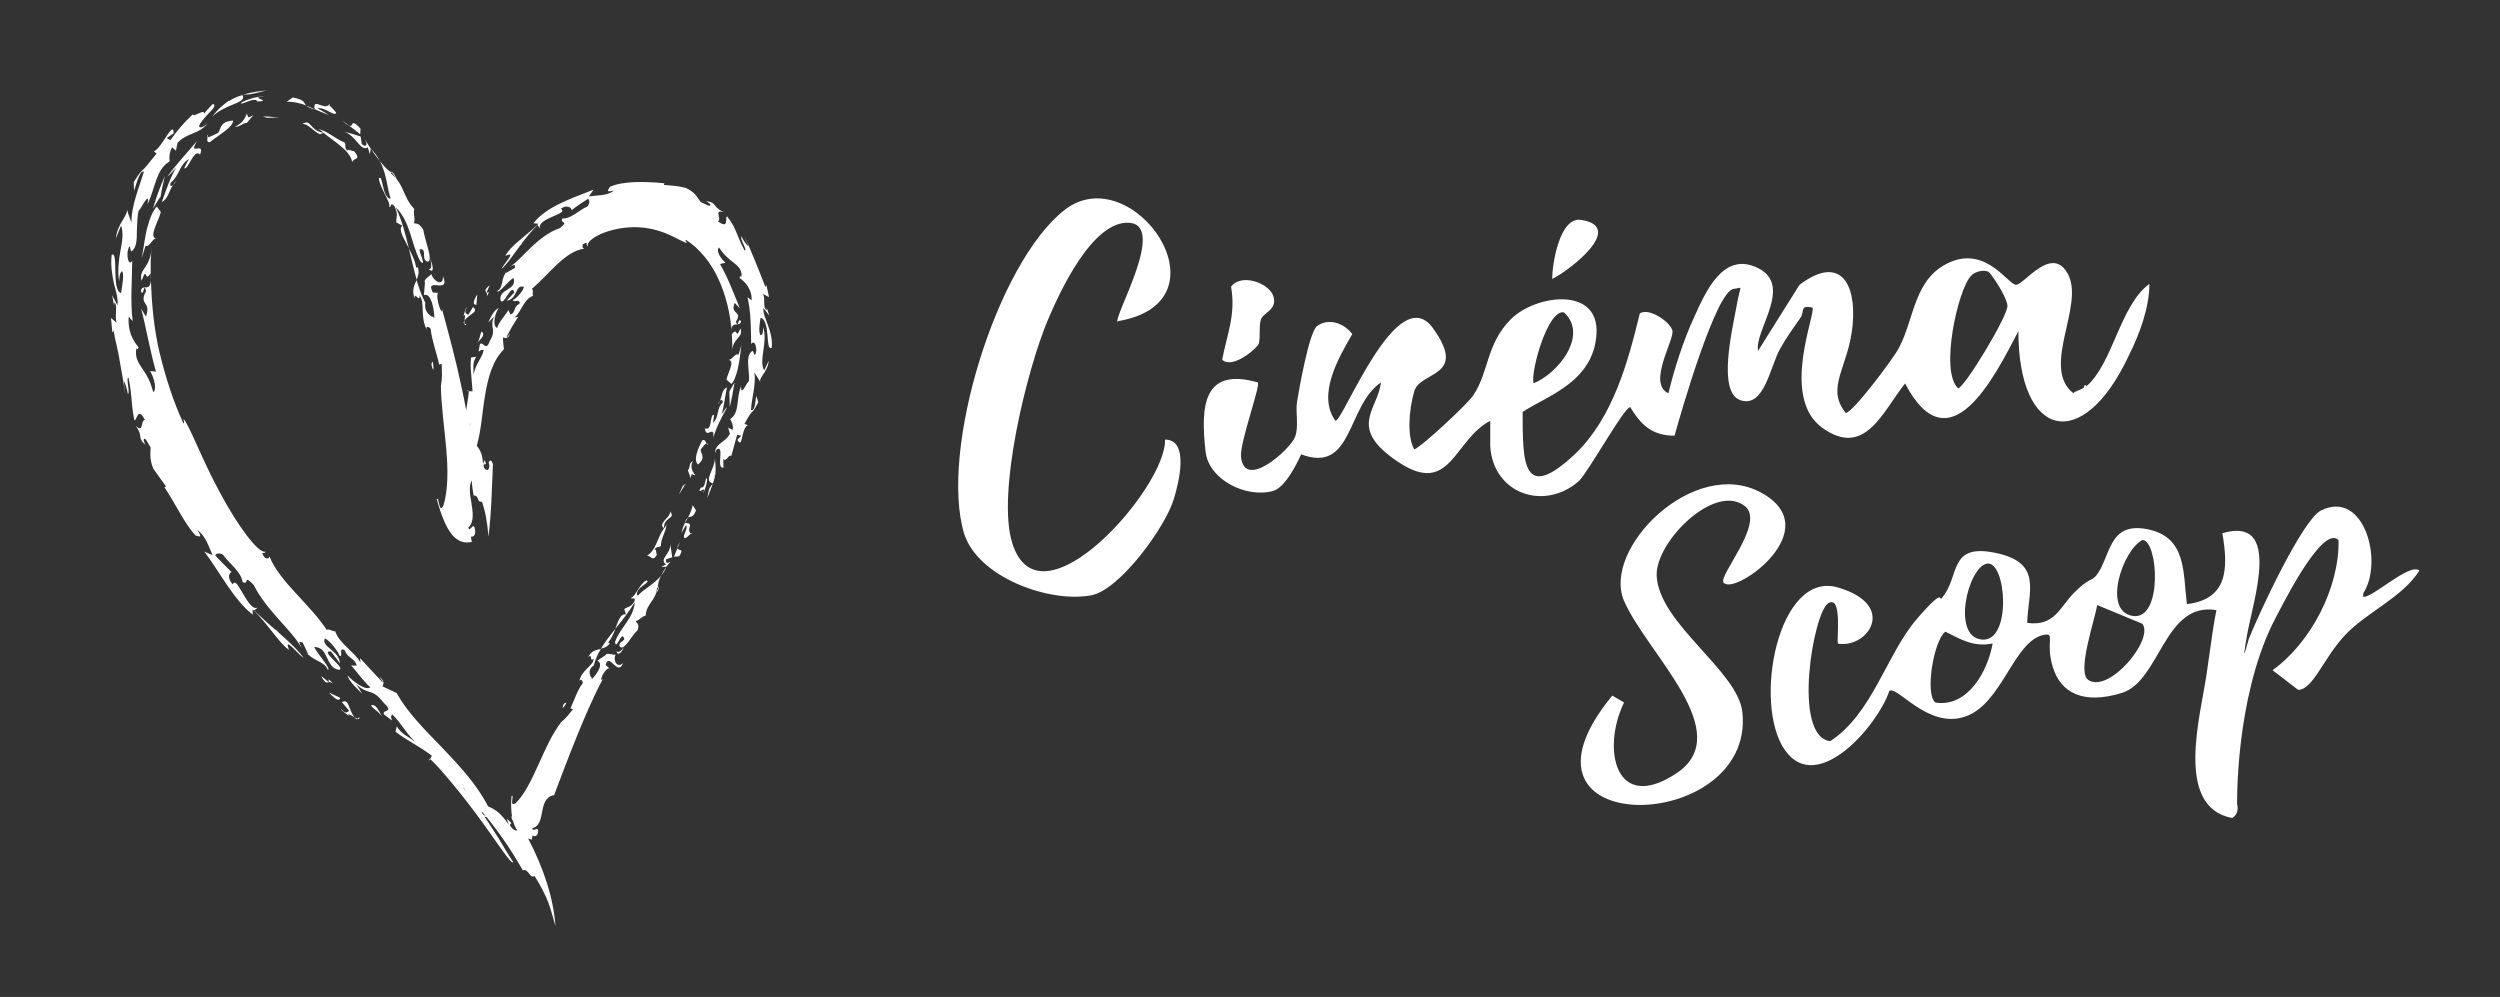
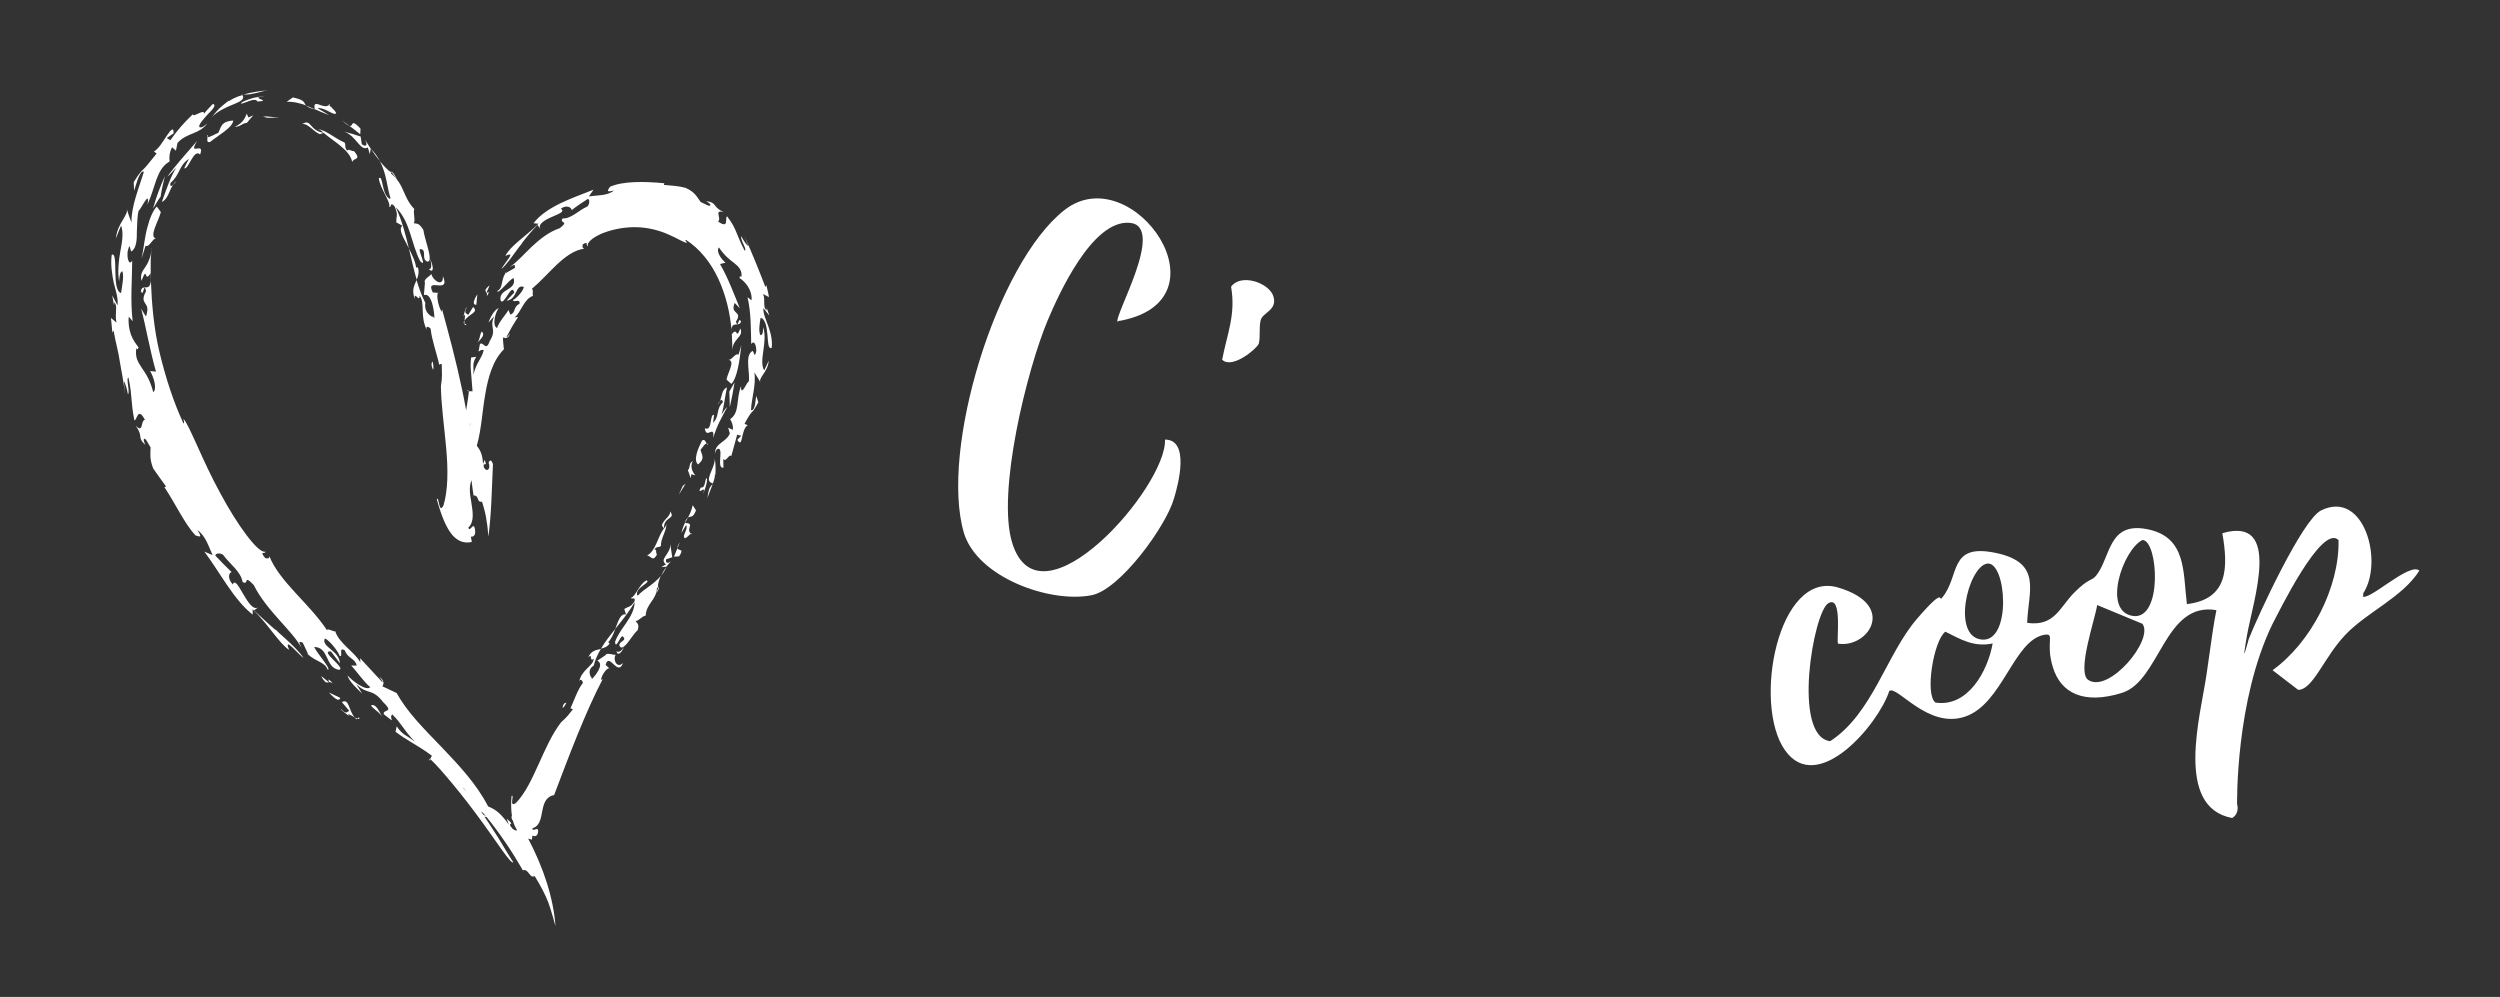
<svg xmlns="http://www.w3.org/2000/svg" id="Calque_1" version="1.1" viewBox="0 0 269.4 107.43">
  <rect x="0" y="0" width="269.4" height="107.43" fill="#333333" stroke="none" />
  <defs>
    <style> .st0 { fill: #fff; } </style>
  </defs>
  <g>
-     <path class="st0" d="M224.82,41.63c2.87-2.44,3.61-8.71,6.8-11.04,0,2.55-1.06,5.42-2.23,7.75-4.99,10.62-11.89,8.92-11.89-2.65-2.55,4.88-7.43,14.76-12.21,5.63-2.44,3.08-4.35,8.07-8.92,4.78s-.64-12.42-1.06-12.95c-1.38-.32-.85.42-1.27,1.06-.74,1.06-1.59,2.23-2.23,3.4-1.06,1.91-1.7,6.37-4.25,5.52s-.85-7.75-.42-10.19.74-1.91-.32-1.81c-1.91.21-5.73,13.48-6.37,15.82-2.44,0-3.61-1.17-4.78-3.08-.64,0-4.46,6.9-5.52,7.96-3.72,3.29-9.24,1.38-9.56-3.72v-2.76c-3.93,2.02-4.25,8.18-9.87,4.46s-2.23-5.63-1.91-8.6c-3.72,2.55-2.97,9.87-8.6,7.75-.53,1.17-1.7,3.5-2.97,3.93-2.87.85-7.01-1.17-7.33-4.25-.53-4.78-.32-9.13,5.63-7.43.32.32-1.91,6.37-1.81,7.96.32,3.82,5.42-.85,5.84-2.12s0-2.55.21-3.82,1.27-7.33,2.12-8.07c1.27-.96,2.97-.32,3.82.85-1.49,2.55-3.82,6.58-1.81,9.34.85,0,6.69-15.29,10.51-9.98,3.82,5.31-1.38,4.57-2.02,6.8s-.74,4.99,0,6.26c.85-.32,5.84-4.99,6.37-5.84,1.7-2.55,1.38-5.52,4.03-8.18s9.56-3.61,9.24,1.59c-.32,5.2-5.42,6.69-7.96,8.39,0,5.52,0,9.87,5.73,4.46,4.03-3.93,5.63-9.87,6.9-15.08.96-.64,3.19.85,3.5,1.81s-2.76,5.73-.42,6.8c.64-2.65,1.59-5.63,2.76-8.18s3.08-7.22,6.9-5.31-.42,6.69,0,8.92l4.46-7.11c4.35-3.29,6.16-.21,5.73,4.35s-2.97,6.69-.74,9.45c.74,0,5.2-5.95,5.73-7.01,1.7-3.19,1.59-7.54,5.52-9.24s6.26,2.44,7.11,2.44,3.93-4.46,5.63-1.06c1.7,3.4-2.97,9.98.53,12.74.32-.32.85-.32,1.17-.64h0v-.21h.21v.11ZM212.39,29.74c-1.38,1.38-3.4,10.3-1.38,12.1.64,0,5.42-7.86,5.31-8.92s-1.81-3.5-2.02-3.61c-.53-.32-1.59,0-1.91.42h0ZM165.25,41.31c2.65-1.06,5.95-5.2,3.29-7.64-1.7-.42-3.61,6.26-3.29,7.64Z" />
    <path class="st0" d="M254.55,64.25c.64.64,5.1-3.72,6.16-2.76-1.81,2.87-5.63,4.46-7.96,6.9s-3.5,5.95-5.1,5.95l-2.76-2.12c4.14-2.97,7.22-8.92,7.11-14.02-1.81-1.81-6.48,7.86-7.11,9.03-4.03,8.28-3.82,19.43-3.82,19.43,0,0,.32.96-.53,1.49-6.26-1.17-3.4-11.04-2.76-15.5s.74-5.31,1.06-6.9c-5.63-.96-6.05,7.64-10.19,8.92s-6.58,0-7.43-2.76.32-3.72-.96-3.5c-3.29.64-4.46,7.43-8.49,8.81s-7.33-3.4-8.18-2.76c-1.17,3.61-7.75,11.36-11.25,6.37-3.5-4.99-.74-19.43,5.73-17.52s3.19,6.58,0,6.05c-.21-.21.53-5.31-1.06-4.35s-3.93,14.33.21,14.86c4.57-2.97,6.05-9.34,9.34-13.17,3.29-3.82,2.23-1.59,2.76-2.34,1.91-2.34.64-5.84,5.73-4.78,5.1,1.06,3.5,4.14,3.4,7.54,2.97.42,3.5-1.7,5.1-3.29,1.59-1.59,1.81-1.17,2.34-1.81,1.59-2.02,1.27-5.84,5.52-4.99s3.82,4.67,4.25,8.07c4.46-.53,4.46-3.93,3.82-7.64,6.48-1.91,3.29,7.33,2.65,11.04s0,.96.21.32c1.06-2.65,5.73-12.74,7.75-13.8,4.67-2.34,6.8,5.52,4.57,8.92h0v.32h-.11ZM230.87,58.19c-2.12,1.06-4.35,7.64-1.06,8.18s2.76-8.18,1.06-8.18ZM214.09,60.74c-2.02.42-3.82,7.86-.53,8.18,3.29.32,2.65-8.6.53-8.18ZM225.03,73.27c2.23,1.49,7.11-4.35,5.84-6.05l-4.88-2.02c-.21,1.49-2.23,7.22-.96,8.07ZM214.73,69.34c-2.02.42-3.4-.42-5.1-1.27-1.27.96-2.23,6.8-1.06,7.64,3.5.53,5.63-3.4,6.16-6.37h0Z" />
    <path class="st0" d="M120.44,34.73c-.53-.53,5.31-10.41,1.27-10.72s-7.64,7.75-8.81,10.51c-2.23,5.31-5.52,18.58-3.82,24,2.97,9.56,16.67-6.05,16.46-11.15,2.65,0,1.49,4.67.96,6.37-.85,2.97-5.84,9.87-8.92,10.41-4.46.85-12.21-1.91-13.7-6.69-2.65-8.92,3.5-29.09,10.83-34.83,7.33-5.73,18.26,9.98,5.63,12h.11v.11Z" />
-     <path class="st0" d="M185.74,62.76c-.64-.64,4.46-6.37,2.34-8.18-3.19-2.65-9.66,3.72-9.56,7.43.21,5.2,8.81,10.3,9.24,14.76,1.38,13.27-26.97,13.91-14.02-1.81l1.27.74c-2.44,4.99-.96,12,5.63,7.64s-3.19-12.95-5.63-18.58,7.54-15.61,14.76-11.68-2.65,10.94-3.93,9.77h-.11v-.11Z" />
    <path class="st0" d="M135.63,37.06c-.21.53-2.87,2.76-3.93,1.7.53-2.76,1.49-4.88.96-7.86,1.06-1.49,4.14-.42,4.57,1.06s-1.17,1.7-1.38,2.55,0,1.7-.21,2.55h0Z" />
-     <path class="st0" d="M167.27,30.06c0-1.81.85-6.69,3.08-6.37,4.88.74-1.17,5.42-3.08,6.37Z" />
  </g>
  <path class="st0" d="M17.33,22.86c-.25.98-1.34,2.71-.49,2.84-.36-.1-.78,1.05-1.15.77l-.43,1.38c.23-1.08.33-2.28.61-3.31.26-1.03.63-1.88,1.03-2.28l.44.6ZM16.49,22.49c.27-.44.51-.89.82-1.31.1-.73.28-1.46.46-2.2-.52,1.15-.96,2.31-1.28,3.51ZM19.02,19.48c-.16.14-.28.3-.38.46.13-.12.28-.3.38-.46ZM21.56,16.66c.58-1.54-1.39.31-.32-1.47-1.26,1.48-2.24,2.51-3.21,3.85.41-.31.47-.5.96-.97-.62.98-1.11,2.47-1.55,3.7.67-.34.74-1.13,1.2-1.84-.19.16-.34.19-.27-.22,1.04-.86.9-1.91,1.99-2.59-.19.33-.35.68-.51,1.02.46.17,1.03-2.18,1.71-1.49ZM22.64,15.3c.92-.75,2.45-1.56,2.49-2.31-1.41.09-1.3.83-1.62,1.33-.27.09-.93.52-1.14.44-.03.26-.13.64.26.54ZM22.32,14.55c-.04.13,0,.19.05.21.01-.12.02-.21-.05-.21ZM25.28,13.65c.66.04.72-.35,1.34-.42.2-.28.44-.53.68-.8l-.53.23-.18-.41c-.08.13-.26,1.01-1.31,1.41ZM25.15,11.25c.74-.31,1.28-.56.96-1.01-.74.23-1.31.53-1.48.71l.08-.14s-.32.22-.71.55c-.4.32-.83.8-1.14,1.24.52-.59,1.51-1.04,2.28-1.35ZM28.84,9.73c-.81.08-1.79.21-2.6.46,0,0-.01,0-.02,0,.46.02.83-.04,1.2-.13.41-.07.83-.22,1.41-.35ZM26.1,10.2s.01.02.02.03c.04-.01.07-.02.11-.04-.05,0-.08,0-.13,0ZM30.11,12.71c-.58-.07-1.18-.19-1.78-.16l.45.14c.44-.02.89,0,1.33.02ZM27.75,10.94c1.71-.09-1-.39.63-.54.22-.05-.39,0-1.05.14-.65.2-1.36.44-1.37.63.41,0,1.54-.75,1.79-.22ZM34.89,14.32c-1.59-.25-1.33-1.59-2.32-.95.63-.1,1.24.86,1.91,1.09l.41-.14ZM37.96,17.45c.11-.46,1.04-.16.2-1.16-.3.02-.63-.3-.75-.05-.35-.43-.08-.56-.29-.89-.93-.36-2.02-1.36-2.84-1.42.36.1.39.23.6.39,1.08.92,2.85,1.87,3.07,3.13ZM32.99,11.37c-.31-.3,0-.56-1.43-.87-.23.15-.45.31-.66.46.57-.01,1.01.08,1.38.18.27.06.5.14.71.23ZM35.46,11.33s.08-.05.12-.09c-.16-.02-.17.02-.12.09ZM34.21,11.67c.29-.1.71.09,1.09.27.38.19.7.41.92.29.03-.13-.26-.42-.5-.66-.12-.1-.21-.19-.26-.26-.31.25-.71.1-1.04-.03-.37-.13-.64-.17-.5.48.41.19.88.39,1.54.65-.4-.27-.83-.5-1.25-.75ZM33.92,11.78c-.23-.1-.44-.2-.66-.29-.08-.04-.18-.08-.26-.11.13.13.38.27.92.42,0,0,0,0,0-.01ZM42.2,18.54c.17.23.34.46.5.69.25.46-.32-.81-.5-.69ZM45.26,28.12c.82.84-.19-1.06-.02-1.27.87-.04.06,1.14.86,1.35.62-.1-.35-2.39-.48-3.43-.46-.73-.62-.64-1.03-.72.21-.34-.11-1.16.06-1.52-1.28-1.35-1.04-2.63-2.51-3.83,0-.1.03-.14.05-.16-.03-.04-.05-.07-.08-.11v.13c-.38-.28-.79-.71-1.17-1.19.38.72.57,1.45.71,2.12.13.6.22,1.15.36,1.63,0,0,0-.01-.01-.02.03.05.03.09.05.13,0,.03.02.06.03.08,0,.06-.01.1-.07.12-.92-.44-.7-2.63-1.19-2.22.1,1.05,1.32,2.58,1.12,3.07.27.15.06-.61.57-.06.46,1.04.16,1.01.2,1.75.22.11.44.23.65.36-.4.3-.04,1.05.45,1.94.08.16.17.33.25.5-.34-1.43-.72-2.94-1.41-4.44,1.58,1.58,1.63,3.84,2.61,5.78ZM39.33,15.05c-.04-.07-.09-.15-.14-.22.04.06.09.15.14.22ZM39.95,16.02c.3.44.63.91.99,1.35-.24-.46-.56-.92-.99-1.35h0ZM38.99,15.55l-.13-.84c-.6-.21-1.23-.38-1.83-.54,1.38.42,1.77,2.2,2.61,1.72l.21.72.1-.59c-.25-.37-.46-.71-.63-.98.27.5.25.89-.34.5ZM38.85,13.86c-.76-.81-.83-.61-.92-.43-.05.1-.11.18-.29.12.4.3.8.6,1.18.92.02-.21.02-.41.03-.61ZM37.64,13.55c-.26-.19-.52-.38-.8-.56.41.35.65.51.8.56ZM46.2,29c.6.55.52-.37.12-1.13.27.72.15,1.2-.12,1.13ZM46.62,38.96c-.13.11-.2.37.05.89.07-.15.04-.49-.05-.89ZM45.09,32.35h0s.01-.14.01-.14c-.01.05-.01.09-.02.14ZM16.24,29.43h0s0,.75,0,.75c.02-.19.03-.44.01-.75ZM16.32,26.71c-.01.55-.11.95-.25,1.27-.11.32-.26.57-.41.79-.3.44-.58.8-.41,1.49.7-1.83.23.38.99-.83,0-.47,0-.93,0-1.39.03-.45.06-.9.09-1.34ZM22.38,13.19s-.03.04-.06.07c.11-.11.16-.17.06-.07ZM39.98,76.01c.16.35.92.7,1.24,1.29-.31-.47-.65-1.52-1.24-1.29ZM38.41,77.52l.08-.07c-.08-.03-.18-.09-.29-.15.06.08.13.15.21.22ZM38.49,77.45c.17.07.27.06.21-.17l-.21.17ZM36.84,75.66l.79.93c-.29.23-.43.35-.9-.23.01.23.62.58.93.81l-.16-.23c.19.05.47.22.71.36-.69-.83-.57-2.07-1.37-1.64ZM36.66,75.2l-1.22-.58c.32.35,1.1,1.16,1.22.58ZM35.89,73.67c-.17-.19-.31-.37-.52-.45.34.7-.46-.23-.77-.35.74,1.25.64.28,1.29.8ZM46.23,81.98l.1-.18c-.09-.01-.14.02-.1.18ZM33.28,70.64l-.04-.09c-.09-.08-.18-.17-.28-.27l.32.35ZM45.04,28.83c-.13-.03-.27-.07-.19.21,0-.68-.4-1.5-.79-2.27.03.13.06.25.09.38.25,1.03.47,2.03.75,2.99.16-.37.29-.76.14-1.31ZM78.8,41.38c.64-.61.91-2.55,1.09-4.19-.09.35-.2.69-.31,1.03-.37-.21-.73.64-1.1.55.81.11-.08,1.4-.19,2.14l.52.46ZM78.64,43.89c.2-.89.38-1.79.52-2.69l-.57,1c.03.56.04,1.12.05,1.69ZM75.95,46.14c.16,1.31,1.06-.51.91,1.05.39-1.37.96-2.26,1.51-3.34-.3.26-.31.41-.62.81.27-.8.38-1.97.59-2.92-.58.27-.5.88-.76,1.46.14-.14.28-.16.31.16-.77.73-.33,1.53-1.05,2.2l.11-.86c-.52-.08-.15,1.84-1,1.45ZM77.34,43.59c.11-.12.18-.25.24-.38-.1.1-.19.25-.24.38ZM75.49,48.47c.17-.16.45-.68.65-.68-.1-.2-.21-.51-.49-.32-.4.81-.98,2.08-.43,2.58.83-.68.36-1.07.27-1.58ZM76.3,47.93c-.04-.11-.1-.14-.15-.14.05.09.09.16.15.14ZM74.13,50.68l.3.85.07-.43.43.13c-.07-.11-.68-.73-.28-1.54-.5.3-.19.61-.53.99ZM76.8,52.16c-.46.42-.45.82-.57,1.5.17-.47.4-1.02.57-1.5ZM76.82,52.09c.16-.44.26-.82.2-1l.07.11s.08-.97-.06-1.75c0,1.08-1.28,2.43-.21,2.63ZM76.85,52.1s-.02,0-.03-.01c0,.02-.01.04-.02.07.02-.02.03-.04.05-.06ZM73.58,52.35l-.43.96.74-1.19-.31.24ZM75.52,52.53c-.53.99.69-.36.26.59-.05.29.6-1.42.36-1.61-.21.21-.1,1.12-.62,1.02ZM69.7,59.86c.45-.01.59.76,1.09-.08-.14-.23,0-.54-.26-.59.24-.35.47-.15.69-.36-.04-.8.65-1.7.58-2.36-.05.29-.14.32-.26.49-.69.9-.87,2.46-1.84,2.91ZM72.21,55.11c.09.51-.79.93-.88,1.51l.21.34c-.04-1.34,1.33-.98.67-1.85ZM73.93,56.58c.28.45-.46,1.1-.15,1.41.19.04.51-.4.68-.48-.62-.51.5-1.14-.65-1.15-.14.27-.27.59-.38,1.07l.5-.85ZM74.46,57.5s.06.06.11.09c0-.11-.05-.12-.11-.09ZM74.13,55.77c.27-.17.54.1.87-.77l-.35-.56c-.15.63-.33,1-.52,1.33ZM73.79,56.36s.01,0,.02,0c.11-.21.21-.39.32-.58-.11.07-.23.22-.34.58ZM71.78,60.27l.66-.22-.21-1.43c.09,1.06-1.27,1.64-.46,2.19l-.5.3.54-.04c.18-.24.35-.45.51-.6-.3.25-.63.29-.54-.2ZM68.91,64s0,0,0,0c-.01.03-.03.04-.05.06-.02.02-.04.05-.07.08-.04.02-.08.03-.13,0-.25-.84,1.59-1.39,1-1.6-.78.39-1.21,1.82-1.67,1.87.06.25.48-.19.4.37-.46.72-.62.52-1.12.85l.19.59c-.57-.17-.83.67-1.16,1.55.71-.88,1.46-1.8,2.1-2.87-.11,1.71-1.56,2.71-2.12,4.26.06.91.54-.62.81-.6.65.54-.71.56-.25,1.17.5.33,1.27-1.32,1.88-1.83.17-.61,0-.67-.23-.98.37-.01.71-.56,1.08-.57.1-1.38,1.17-1.66,1.23-3.03.08-.03.13-.02.16,0l.04-.09-.1.04c-.01-.37.12-.8.31-1.21-.72.87-1.72,1.37-2.32,1.96ZM72.49,60.31s-.11.1-.16.16c.06-.05.11-.1.16-.16ZM70.97,63.3l-.23.55c-.2.31.4-.44.23-.55ZM71.82,61.07h0c-.21.29-.42.62-.59.97.23-.28.45-.59.59-.97ZM73,59.07l.26-.64c-.22.34-.28.53-.26.64ZM73,59.07l-.37.92.55-.04c.63-.92-.12-.55-.18-.88ZM66.43,70.15c.1.63.62.15.79-.45-.25.51-.64.66-.79.45ZM60.62,76.29c.14-.06.27-.27.41-.56-.17-.01-.35.11-.41.56ZM63.54,71.14l.1-.07s-.06.04-.1.06h0ZM78.87,36.02l-.04-.54c0,.14.01.32.04.55h0ZM79.79,35.38c-.56,1.38-.25-.27-.93.64.04.68.06,1.36.06,2.01-.13-1.6,1.29-1.6.86-2.65ZM77.03,48.91s0-.04,0-.06c-.02.1-.02.16,0,.06ZM51.92,35.73c-.22.21-.18.88-.53,1.27.26-.36.99-.85.53-1.27ZM50.04,34.85c0-.08,0-.17.01-.28-.04.07-.08.14-.1.22l.09.05ZM50.27,34.98l-.23-.13c.01.16.07.24.23.13ZM50.98,33.08l-.52.85c-.32-.19-.47-.29-.14-.81-.2.06-.28.66-.37.97l.15-.19c.03.17-.02.44-.05.67.48-.77,1.6-.9.93-1.49ZM51.33,32.85l.11-1.14c-.21.33-.68,1.14-.11,1.14ZM52.43,31.96c.11-.17.23-.32.23-.51-.51.38.06-.43.09-.7-.92.77-.06.59-.32,1.21ZM50.31,42.12h.2c-.05-.07-.11-.09-.2,0ZM54.39,29.44l.07-.04c.05-.08.1-.17.17-.25l-.24.29ZM83.15,37.49c-.38.15-.38-.59-.45-1.41-.07-.85-.25-1.76-.74-1.83-.1.58-.25,1.54,0,1.88.27-.05.27-.47.27-.89.55,1.57-.51,3.64.12,4.67.16-.35.34-.69.49-1.05-.1,1.33-1.27,1.9-.84,2.43-.22-.39-.47-.79-.71-1.16.21,1.33-.32,2.85-.36,4.05.52.21.5-1.6.57-1.49l.22.65c-.86,1.63-.46.42-1.49,2.33l.34.15c-.77.48-.48,2.61-1.12,1.58l.42-.44-.43-.12-.64,2.32c-.21-.34-.57.74-.86.29l.02.95c-.74.11-.06-1.76-.46-2.03-.28-.09-.41.3-.45.5-.02-1.14,1.19-1.18,1.6-2.15l-.18-.63.5.23c.07-.44-.14-.93-.29-1.15,1.07-.72.6-2.09,1.18-3.57-.05,1.37.73-.69.81-.44.22-.74-.42-2.71.3-3.25.31-.42.28.98.53-.07,0-.71-.25-1.2-.55-.77-.04-1.51,0-3.39-.4-5.04.15.1.29.21.44.33.09-1.14-.72-2.04-1.3-2.4.09-.19-.05-.23.22-.15.05-.75-.34-1.1-.8-1.47-.49-.37-1.03-.78-1.64-1.68-.32.42.18,1.18.71,1.65l-.59.14c.88,1.52,1.56,3.37,2.13,4.76l-.55-.57c-.27.67-.05.84.14,1.03.2.18.41.38-.01.99.27.84.26-.64.55-.01-.14.62-1-.08-1.02.89-.16-1.81-.6-3.71-1.4-5.45-.79-1.74-2.02-3.29-3.52-4.25-.12.06.02.18.14.33-.36-.01-1.01-.48-1.99-.89-.96-.44-2.27-.8-3.64-.8-1.36-.01-2.73.32-3.69.74-.96.44-1.5.95-1.39,1.32-.27-.1.13-.62-.55-.2,0,.13-.1.36.17.46-1.07.13-2.05.87-2.95,1.71-.91.86-1.73,1.8-2.7,2.62.23.12,0,.63.14.75-1,.3-1.33,1.85-2.01,2.33l.39-.06-.65,1.05-.59,1.09c.06.12.23-.18.35-.33-.13.54-.48.49-.74.41,0,.42.06.86.1,1.27-1.2,1.2-1.7,3.01-2.01,4.85-.33,1.85-.4,3.75-.91,5.54.46.6.62,1.06.67,1.97l.17-.44c.4.93-.26.05-.07.83.31.53.77.17.5-.54.19-.44.36-.15.47.16-.13,2.77-.16,5.33-.49,7.82-.05-.57-.09-1.12-.2-1.72-.07-.61-.24-1.25-.49-2.05-.62.11-.24-.64-.9-.68.11.72-.08-.28-.23-1.62-.29.68-.18,1.49-.03,2.31.16,1.06.37,2.13-.31,2.78.18.65.6-.9.73.35.07.63-.35.66-.46.63.03.19.06.38.1.57-.78.18-1.48-.04-2.11-.76-.61-.73-1.15-1.96-1.66-3.84.25-.43.2,1.7.72.66.5-1.67.5-3.89.29-6.17-.2-2.28-.54-4.62-.57-6.66.18-1.13.1-1.41.09-2.41-.09,0-.19.02-.27.09-.22-1.08-.83-2.75-.92-3.87-.19-.27-.64-.37-.38.17-.82-1.47-.18-2.97-.82-3.75.04.85-.64-.62-.5.36-.39-.96-.06-1.48.18-2.04.25.84.53,1.66.94,2.45-.13.83.32,1.29.8,1.54,0-.16,0-.19.09.04.03.01.06.03.09.04-.02-.71-.28-2.73-1.13-2.46l.11-1.32c-.2-.41.61-.72.68-.96.23.82,1.36,1.45,1.25.23.9,2.1-2-.01-1.08,1.78l.7.05c-.44-.24-.14,1.48.26,2.03l.03-.29c.7,2.56,1.51,5.55,2.16,8.65.16.75.31,1.5.44,2.26.17-1.14.33-1.96.27-2.06h.42c-.05-.68-.1-1.31-.15-1.9-.06-.58-.09-1.14,0-1.74l.55-.07c-.47.73-.25,1.06-.31,1.94.37-1.45.81-1.56,1.12-2.65-.58-.21-.68.78-.41-.68.41-.26.64.88,1.06-.32.81-1.3-.11-1.43.48-2.67l-.64.7c.2-.47.57-1.36,1.13-1.58-.37.45-.76,1.9-.18,2.16.13-.58.99-1.52,1.22-1.94l.21.49c.63-.22.26-.83.97-1.15.16-.66-.74-.05-.68-.44.21-.02,1.09-.9,1.16-1.39-.95-.34-.66,1.34-1.86,1.48l.83-.88c-.29-1.15-1.12,1.57-1.48.85-.23-1.3,1.81-1.04,1.4-2.42-.57.28-1.63,1.79-1.77,1.41.67-.33.38-1.11.88-1.9l1.03-.59c.07-.55-.17-.26-.54-.1.7-.47,1.46-1.31,2.32-2.15.88-.82,1.9-1.65,3.06-2.03,1.1-.87-.08-.44.3-1.05.92.06,1.83-.94,2.6-1.25.23-.06.43-.74.13-.86-.6.39-1.2.78-1.74,1.21-.04-.3-.56-.6-1.18-.15.5.33-.22.55-.97.89-.76.33-1.55.78-1.22,1.31l-.32-.45c-.62.64-1.19,1.31-1.72,2.01h.11c-.14-.15-1.28,1.82-2.26,2.74.05-.21.49-.73.74-1.11.27-.38.37-.63-.33-.3.47-1.03,2.16-2.09,3.57-3.47l-.54-.05c.65-.88,1.72-1.57,2.87-2.14,1.18-.56,2.42-1.02,3.6-1.48l-.51.73c.88-.14,2.01-.05,2.71-.64-1.02.27-.57-.13-.43-.4,1.38-.62,3.69-.59,5.88-.38,0,0-.12.09-.05.18.76.06,1.55.11,2.31.31,1.01.46,1.21.94,1.63,1.53.37.14,1.17.68,1.03.23-.16-.14-.33-.28-.46-.33,1.29.18.59.56,1.92,1.2-1.13-.36-.17.72-.62.99,1.27.92.7-.5.99-.54.62.81.84,1.34,1.05,1.86.21.52.41,1.02.83,1.83.33-.06-.52-1.22-.35-1.54.24.49.61,1.01.75,1.04-.14-.37-.29-.75-.45-1.12.85,1.88,1.53,3.56,2.29,5.54l.1-.2c.1.43.22.85.28,1.29-.21-.12-.41-.23-.63-.34.28.65-.08,1.45.39,1.76v-.26c.1.28.2.56.28.84-.2-.28-.43-.55-.64-.82-.04.55.24,1.15.51,1.89.26.74.5,1.58.38,2.45ZM50.68,45.7s-.02-.07-.03-.1c0,.09,0,.24-.03.44.02-.11.03-.22.05-.34ZM64.77,69.89c-.34.57-.62,1.17-.79,1.83-.58.36-.5.88-.28,1.3.08-.09.11-.1.04.07.02.03.03.05.05.08.39-.4,1.37-1.59.58-1.97l.88-.6c.1-.33.91.03,1.1-.05-.35.54.15,1.55.79.89-.58,1.57-1.49-1.24-1.88.21l.49.45c-.2-.39-.98.67-.98,1.19l.19-.13c-1.85,3.5-3.7,8.43-5.25,12.52-1.87.35-.77,3.15-2.34,3.57,0,.52.79-.4.59.52-.1.46-.49.33-.59.27-.02.14-.04.29-.05.44-.14-.03-.28-.07-.41-.12,1.66,3.15,2.73,6.41,2.95,9.44-.23-.83-.46-1.65-.77-2.54-.34-.87-.82-1.8-1.48-2.86-.54.33-.62-.81-1.27-.63.59,1.12-.5-1.01-1.89-3.01-.73-1.07-1.51-2.11-2.02-2.72-.07-.01-.14-.02-.22-.03.17.25.34.51.51.76.7,1.05,1.36,2.12,1.82,2.92.48.78.78,1.28.77,1.17-.1.58-1.92-2.39-4.09-5.27-2.15-2.9-4.64-5.73-4.88-5.77l.2-.38c-1.5-1.13-2.69-1.63-3.92-2.59l.13-.58c.62.95,1.07.95,1.98,1.68-1.37-1.43-1.38-1.91-2.47-2.97-.43.46.64,1.17-.9-.01-.17-.58,1.19-.1-.05-1.28-1.27-1.64-1.68-.71-2.93-1.99l.65,1.05c-.47-.47-1.41-1.28-1.59-1.98.48.58,2.03,1.75,2.46,1.28-.62-.47-1.59-1.86-2.06-2.33h.6c-.19-.81-.93-.7-1.28-1.63-.77-.47-.11.82-.57.58-.01-.23-.98-1.63-1.59-1.87-.41.93,1.56,1.28,1.63,2.68l-.96-1.28c-1.35-.12,1.74,1.87.85,1.98-1.51-.24-1.03-2.45-2.67-2.46.33.71,1.92,2.45,1.47,2.46-.32-.85-1.2-.84-2.07-1.61l-.63-1.32c-.61-.24-.29.11-.12.58-.98-1.86-3.81-4.05-5.15-6.78-1.2-1.27-.45.08-1.21-.33-.14-1.08-1.46-2.05-2.03-2.84-.13-.26-.88-.37-.9,0,.56.61,1.17,1.19,1.75,1.77-.31.08-.47.67.12,1.33.46-1.15,1.67,3.14,2.74,2.47l-.45.33c.78.71,1.55,1.45,2.34,2.12v-.12c-.15.12,2.02,1.7,2.99,3.1-.46-.24-2.22-2.48-1.54-.84-1.09-.72-2.23-2.74-3.94-4.39l.02.59c-2.02-1.56-3.55-4.58-5.22-6.8l.89.38c-.41-.91-.79-2.15-1.64-2.69.67.98.1.63-.2.57-1.13-1.19-2.13-3.36-3.36-5.22,0,0,.15.04.17-.08-.45-.64-.93-1.26-1.37-1.92-.4-1.04-.3-1.52-.28-2.27-.25-.33-.61-1.28-.75-.8.06.21.11.43.2.55-.97-.89-.17-.84-1.05-2.09.87.9.49-.58.99-.62-.8-1.54-.86.15-1.14.03-.42-2.13-.19-2.48-.63-4.57-.31-.05.19,1.52-.06,1.79-.11-.61-.3-1.3-.44-1.38l.12,1.35c-.12-1.14-.32-2.23-.53-3.34-.15-1.14-.49-2.25-.7-3.51l-.13.22-.15-1.58.6.51c-.11-.41-.07-.85-.06-1.24.04-.39.04-.73-.18-.95l-.03.31-.2-1.06.57,1.07c.1-.67-.14-1.45-.39-2.37-.18-.91-.37-1.97-.23-3.08.77-.39-.06,3.86,1.01,4.13.1-.71.35-1.91.13-2.35-.26.07-.31.58-.34,1.1-.17-.96-.07-2.16.13-3.24.22-1.09.35-2.08.08-2.78-.21.47-.37.92-.56,1.39.08-.85.44-1.5.77-2.03.3-.52.54-.88.37-1.25.16.53.33,1.05.54,1.57-.04-1.8.86-3.87,1.34-5.48-.51-.3-1.03,2.17-1.06,2.02l-.04-.89c.68-1.13.89-1.23,1.07-1.42.19-.18.41-.44,1.4-1.67l-.29-.23c.53-.28,1-1.14,1.42-1.74.4-.61.73-.94.7-.21-.26.16-.49.34-.74.51l.39.23c.69-1,1.51-1.94,2.44-2.81-.09.48,1.31-.68,1.17-.03.29-.37.63-.71.97-1.07.43.11-.04.61-.55,1.12-.49.54-1.02,1.14-.91,1.36.21.19.67-.19.88-.4-.92,1.25-2.16.96-3.23,2.12l-.17.84-.41-.37c-.33.56-.32,1.23-.27,1.53-1.46.83-1.48,2.68-2.39,4.64.36-1.84-.92.92-.92.6-.18.49-.18,1.42-.22,2.29.01.87-.05,1.68-.45,2.05-.36.55-.19-1.28-.54.09-.11.92.21,1.57.49,1.01-.01,2.01-.22,4.38.05,6.54l-.42-.49c-.08.7.04,1.38.24,1.95.22.57.55,1.03.81,1.34-.11.21.01.29-.24.13-.28,1.84,1.16,2.02,1.82,4.71.42-.3.12-1.49-.33-2.28l.63.07c-.65-2.28-1.09-4.88-1.6-6.79.16.29.35.57.52.85.29-.85.12-1.13-.07-1.4-.18-.27-.35-.55.08-1.33-.23-1.15-.29.84-.55-.04.17-.82.98.21,1.07-1.13.09,2.5.31,5.16.94,7.79.63,2.62,1.46,5.23,2.56,7.61.14.05.07-.22,0-.49.66.69,2.05,4.52,3.97,8.01,1.87,3.5,4.14,6.59,4.88,6.31-.02.35-.73-.18-.03.7.15.01.44.15.45-.2,1.1,2.76,4.28,5.06,6.2,7.96.14-.23.76.24.9.12.36,1.28,2.2,2.33,2.71,3.38l-.03-.47,2.38,2.57c.15,0-.17-.35-.33-.59.62.47.49.82.35,1.05l1.53.72c1.14,2.06,2.96,3.88,4.83,5.81,1.85,1.94,3.79,3.99,5.03,6.41.9.36,1.43.85,2.24,1.97l-.24-.65c1.13.95-.17.21.65,1.1.24.19.4.21.48.14-.19-.28-.35-.62-.46-1.04-.03-.03-.05-.05-.08-.08-.09-.26-.08-.38-.02-.41-.09-.6-.12-1.3-.04-2.16.36-.21-.34,1.31.46.77,1.96-1.99,2.92-6.19,4.88-8.71.69-.6.78-.8,1.27-1.39-.07-.05-.17-.09-.27-.1.37-.76.78-2.06,1.34-2.73,0-.26-.3-.58-.39-.12.19-1.31,1.56-1.72,1.56-2.51-.49.46-.1-.72-.59-.12.29-.75.86-.81,1.39-.93ZM49.88,84.86c.08.08.21.24.38.45-.09-.12-.18-.24-.27-.37-.03-.03-.07-.05-.11-.08ZM52.36,87.94c-.29-.34-.48-.52-.48-.44.06.09.12.18.18.27.1.06.2.11.3.17ZM65.69,69.34c-.05-.07-.11-.14-.18-.11.36-.35.6-.92.81-1.48-.57.71-1.12,1.41-1.55,2.14.35-.08.69-.19.92-.55Z" />
</svg>